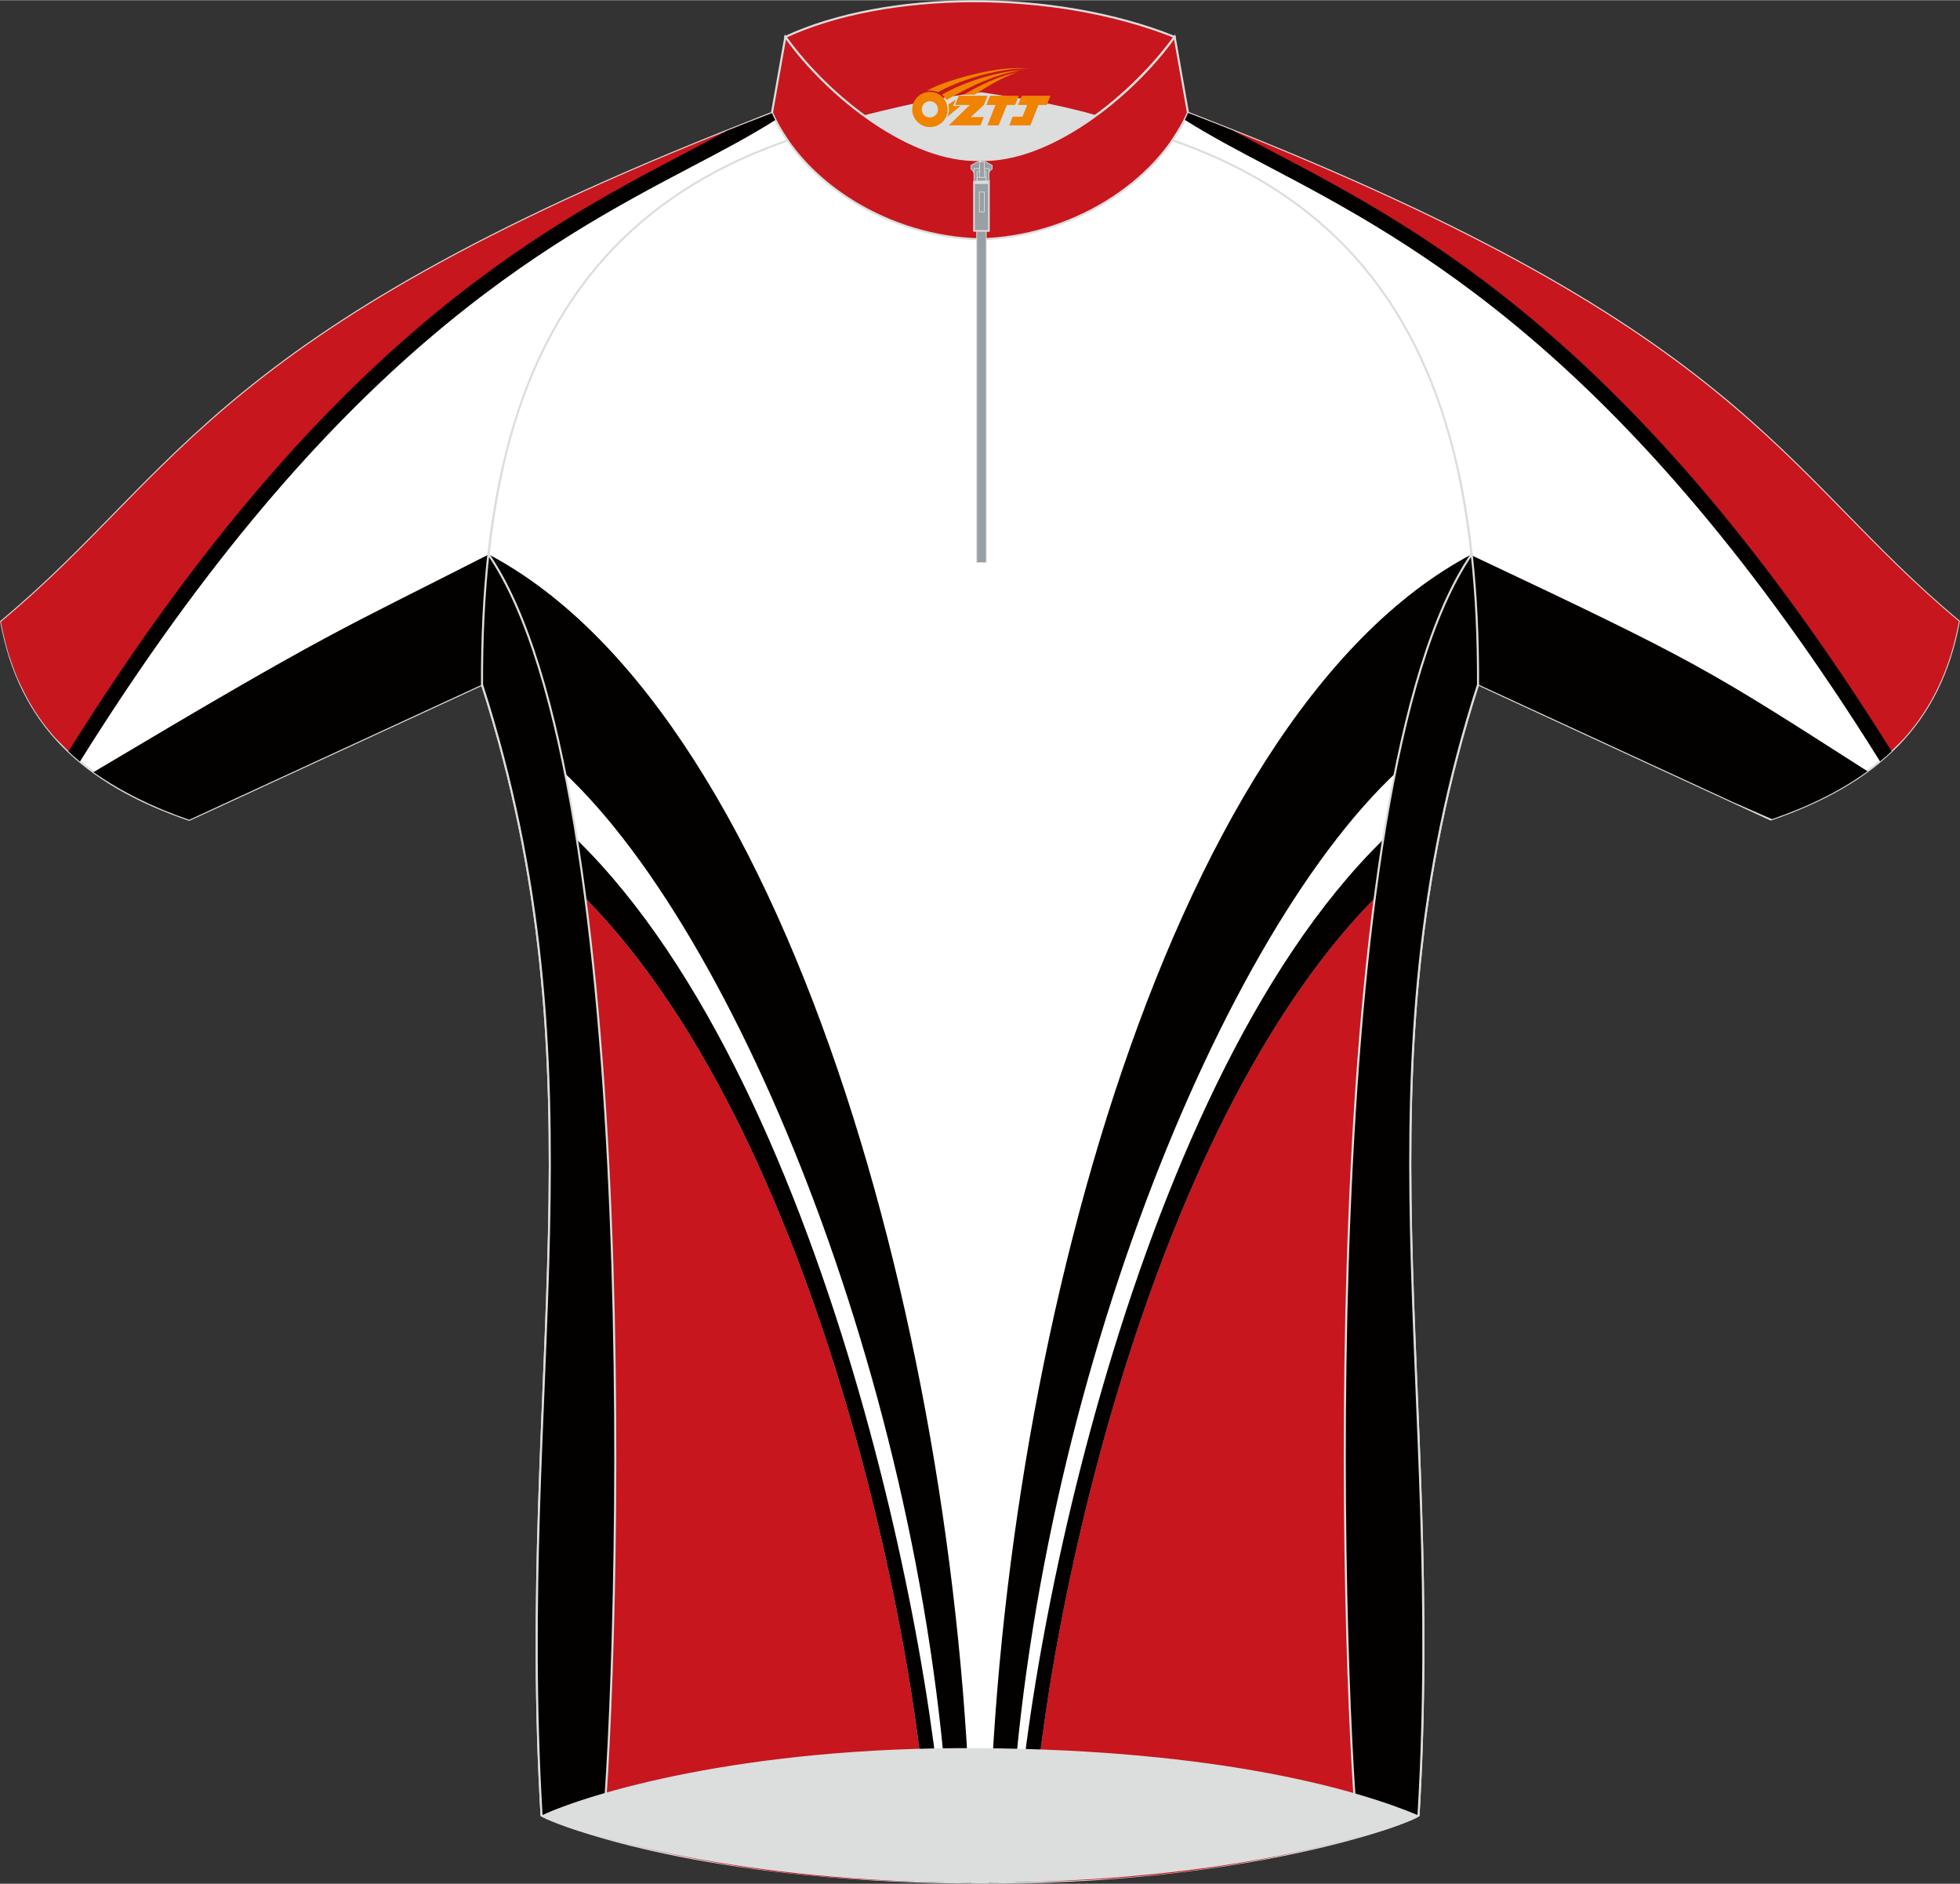
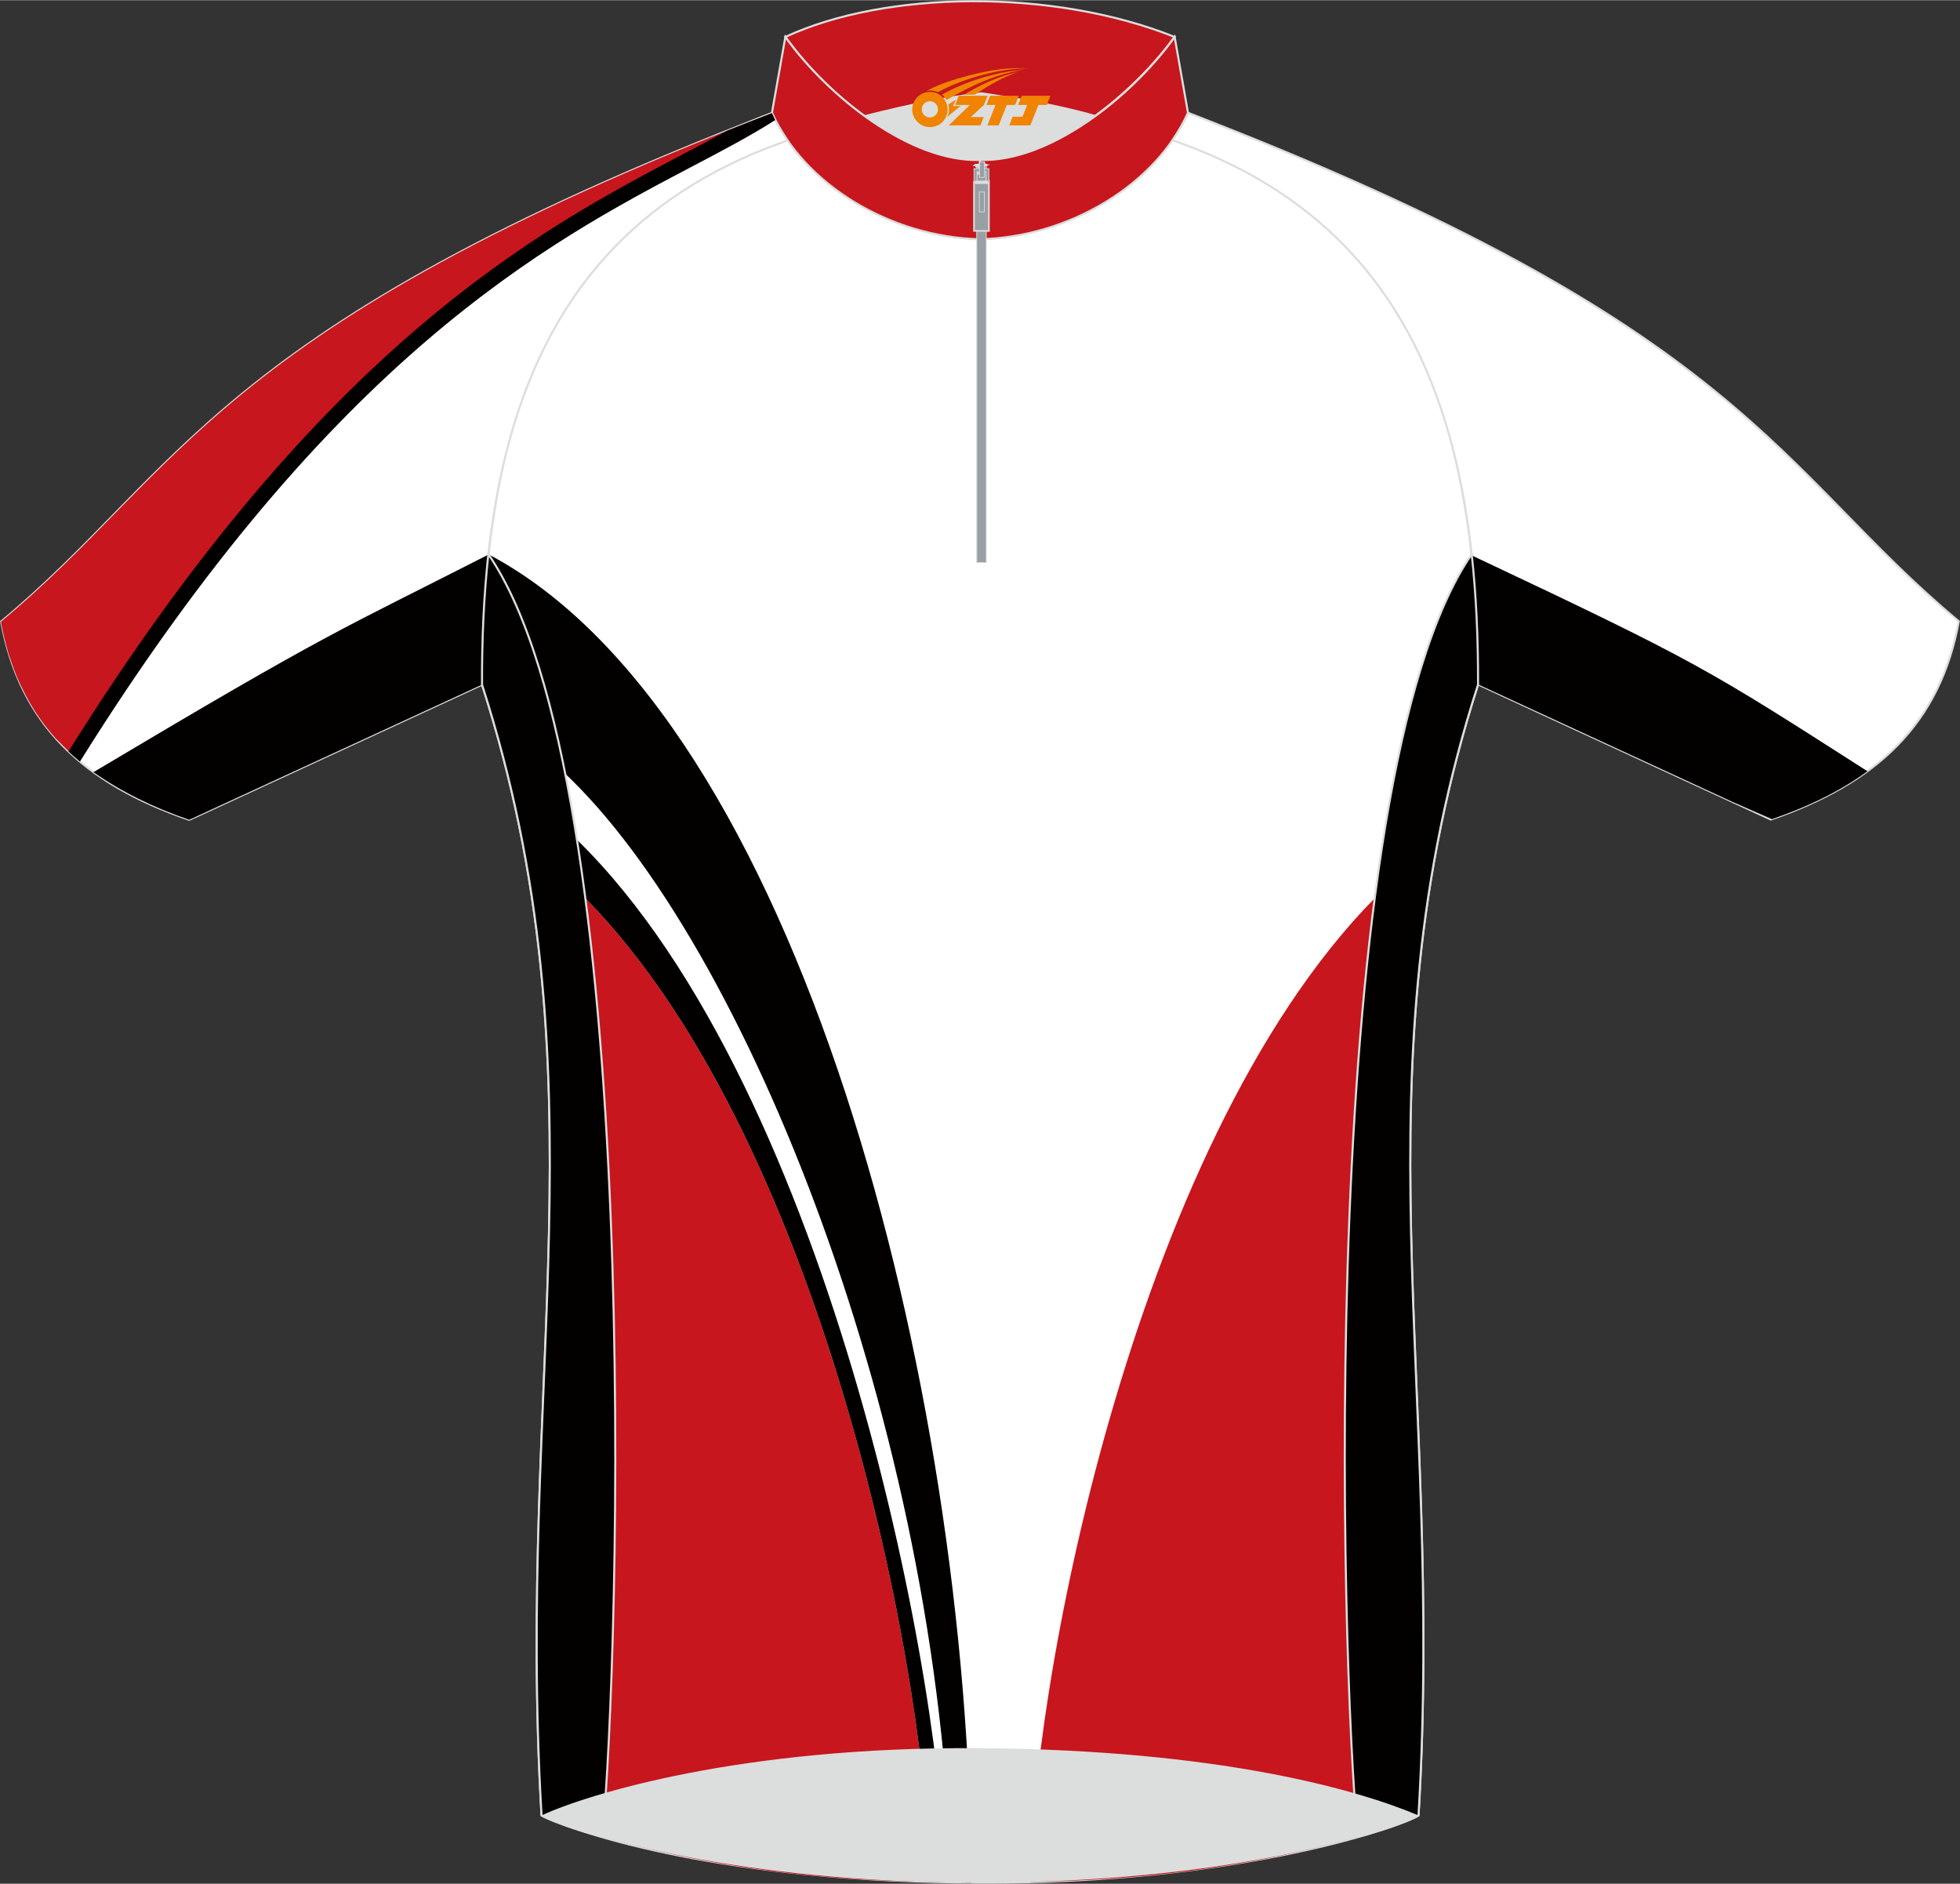
<svg xmlns="http://www.w3.org/2000/svg" version="1.1" id="_x37C_" x="0px" y="0px" width="340px" height="326.8px" viewBox="0 0 340.38 327.1" enable-background="new 0 0 340.38 327.1" xml:space="preserve">
  <rect x="0" y="0" width="340.38" height="327.1" fill="#333333" stroke="none" />
  <path fill-rule="evenodd" clip-rule="evenodd" fill="#FFFFFF" stroke="#DCDDDD" stroke-width="0.359" stroke-miterlimit="22.926" d="  M170.2,21.85c-12.33-0.15-24.47-0.68-36.12-2.25c-40.03,14.8-50.66,60.27-50.37,99.21c21.71,67.55,5.86,120.95,10.34,196.42  c6.51,3.13,31.53,11.54,76.15,11.68c45.64,0.21,73.91-10.07,76.15-11.68c4.48-75.47-11.37-128.87,10.34-196.42  c0.29-38.94-10.35-84.4-50.37-99.2C194.66,21.17,182.53,21.7,170.2,21.85z" />
  <path fill-rule="evenodd" clip-rule="evenodd" fill="#C7161D" d="M104.61,318.93c23.44,6.72,44.97,7.64,56.75,7.85  c0.31-30.4-16.92-127.33-59.71-170.84C109.06,216.29,106.86,295.46,104.61,318.93z" />
  <path fill-rule="evenodd" clip-rule="evenodd" fill="#030000" d="M168.7,326.91l-7.34-0.13c0.31-30.4-16.92-127.33-59.71-170.84  c-2.49-19.98-7.99-39.81-16.84-59.72C138.75,124.64,168.3,240.46,168.7,326.91z" />
  <path fill-rule="evenodd" clip-rule="evenodd" fill="#FFFFFF" d="M165.2,326.84l-1.16-0.02c0.31-30.4-18.95-137.19-63.93-181.11  c-0.62-4.21-1.85-9.22-2.41-11.81C129.76,163.73,163.22,248.76,165.2,326.84z" />
  <path fill-rule="evenodd" clip-rule="evenodd" fill="#C7161D" d="M235.78,318.93c-23.44,6.72-44.97,7.64-56.75,7.85  c-0.31-30.4,16.92-127.33,59.71-170.84C231.33,216.29,233.52,295.46,235.78,318.93z" />
-   <path fill-rule="evenodd" clip-rule="evenodd" fill="#030000" d="M171.7,326.91l7.34-0.13c-0.31-30.4,16.92-127.33,59.71-170.84  c2.49-19.98,7.99-39.81,16.84-59.72C201.63,124.64,172.08,240.46,171.7,326.91z" />
  <path fill-rule="evenodd" clip-rule="evenodd" fill="#FFFFFF" d="M175.18,326.84l1.17-0.02c-0.31-30.4,18.95-137.19,63.93-181.11  c0.62-4.21,1.85-9.22,2.42-11.81C210.63,163.73,177.17,248.76,175.18,326.84z" />
  <path fill-rule="evenodd" clip-rule="evenodd" fill="#C7161D" stroke="#DCDDDD" stroke-width="0.359" stroke-miterlimit="10" d="  M136.39,6.38c17.43-8.1,46.49-8.44,67.59,0c-7.32,10.09-21.53,21.74-33.8,21.36C158.14,28.08,144.06,17.07,136.39,6.38z" />
  <path fill-rule="evenodd" clip-rule="evenodd" fill="#C7161D" stroke="#DCDDDD" stroke-width="0.359" stroke-miterlimit="10" d="  M203.99,6.38c-7.42,10.38-21.78,21.78-33.8,21.36v13.78c15.57-0.37,30.58-9.53,36.12-21.96L203.99,6.38z" />
  <path fill-rule="evenodd" clip-rule="evenodd" fill="#C7161D" stroke="#DCDDDD" stroke-width="0.359" stroke-miterlimit="10" d="  M136.39,6.38c7.42,10.38,21.78,21.78,33.79,21.36v13.78c-15.57-0.37-30.59-9.53-36.12-21.96L136.39,6.38z" />
  <path fill-rule="evenodd" clip-rule="evenodd" fill="#DCDDDD" d="M149.96,20.01c7.98-2.02,14.45-3.35,20.46-4.02  c5.17,0.81,12.52,1.85,19.92,3.99c-6.68,4.99-12.99,7.89-20.15,7.77C161.12,27.83,154.3,23.16,149.96,20.01z" />
  <path fill-rule="evenodd" clip-rule="evenodd" fill="#FFFFFF" stroke="#DCDDDD" stroke-width="0.359" stroke-miterlimit="22.926" d="  M134.07,19.61c0.69,1.7,1.73,3.31,2.68,4.75c-0.22,0.08-1.29,0.47-1.5,0.55c-12.45,4.55-22.39,11.11-30.09,19.65  c-8.17,9.07-13.8,20.36-17.24,33.99c-2.81,11.18-4.16,23.94-4.2,38.36c0,0.1,0,1.84,0,1.95l-50.86,23.47  c-18.42-6.32-29.39-16.61-32.65-34.42C31.78,81.63,37.07,56.97,134.07,19.61z" />
  <path fill-rule="evenodd" clip-rule="evenodd" fill="#C7161D" d="M134.07,19.61C110.29,34.84,66.65,45.25,12.88,131.38l-0.02-0.01  c-0.56-0.56-2.54-2.49-3.2-3.19c-0.11-0.12-0.21-0.23-0.31-0.35l0,0l0,0c-0.15-0.18-0.31-0.36-0.46-0.54l-0.03-0.04  c-0.14-0.17-0.28-0.34-0.42-0.51l-0.05-0.06c-0.13-0.17-0.27-0.33-0.4-0.5l-0.05-0.06c-0.13-0.17-0.26-0.34-0.39-0.52l-0.04-0.05  c-0.13-0.18-0.26-0.36-0.4-0.54l-0.03-0.04c-0.13-0.19-0.27-0.39-0.4-0.58l0,0c-0.13-0.2-0.26-0.39-0.39-0.58l-0.04-0.05  c-0.12-0.19-0.24-0.37-0.35-0.56l-0.04-0.06c-0.12-0.19-0.22-0.37-0.34-0.56l-0.04-0.06c-0.11-0.19-0.22-0.38-0.33-0.57l-0.04-0.06  c-0.12-0.2-0.22-0.4-0.33-0.59l-0.02-0.04c-0.12-0.21-0.22-0.42-0.34-0.64l-0.02-0.04c-0.11-0.21-0.22-0.41-0.31-0.62l-0.03-0.06  c-0.1-0.2-0.2-0.4-0.3-0.6l-0.04-0.07c-0.1-0.2-0.19-0.4-0.28-0.6l-0.04-0.08c-0.09-0.21-0.18-0.41-0.28-0.62l-0.03-0.06  c-0.09-0.22-0.19-0.44-0.28-0.66l-0.01-0.04c-0.09-0.22-0.18-0.46-0.27-0.69l-0.02-0.04c-0.08-0.22-0.17-0.45-0.25-0.67l-0.02-0.06  c-0.08-0.22-0.16-0.44-0.23-0.66l-0.03-0.07c-0.07-0.22-0.15-0.44-0.22-0.66l-0.03-0.07c-0.07-0.22-0.14-0.45-0.22-0.68l-0.02-0.06  c-0.07-0.24-0.14-0.49-0.22-0.74v-0.02c-0.07-0.25-0.14-0.5-0.21-0.75l-0.01-0.05c-0.06-0.24-0.13-0.48-0.19-0.73l-0.02-0.08  c-0.06-0.23-0.12-0.48-0.17-0.71l-0.02-0.08c-0.05-0.24-0.11-0.49-0.16-0.72l-0.02-0.08c-0.05-0.25-0.11-0.49-0.15-0.75l-0.01-0.05  c-0.05-0.27-0.11-0.54-0.15-0.81C31.78,81.63,37.07,56.97,134.07,19.61z" />
  <path fill-rule="evenodd" clip-rule="evenodd" fill="#030000" d="M134.63,20.82c-4.25,2.7-9.08,5.26-14.49,8.09  C95.16,42.05,57.89,61.76,13.88,132.23l-1-0.86c-0.33-0.3-0.66-0.6-0.99-0.91C56.22,59.56,93.7,39.84,118.91,26.59  c2.57-1.35,5.01-2.63,7.31-3.9c2.55-1.02,5.17-2.04,7.85-3.08C134.24,20.02,134.42,20.41,134.63,20.82z" />
  <path fill-rule="evenodd" clip-rule="evenodd" fill="#030000" d="M84.84,96.27c-26.17,13.35-26.85,12.9-68.61,37.79  c4.73,3.32,10.26,6.09,16.63,8.27l50.85-23.47L84.84,96.27z" />
-   <path fill-rule="evenodd" clip-rule="evenodd" fill="#030000" d="M255.55,96.22c29.26-2.72,42.34,5.26,68.61,37.79  c-4.73,3.32-10.26,6.09-16.63,8.27l-50.85-23.47L255.55,96.22z" />
  <path fill-rule="evenodd" clip-rule="evenodd" fill="#FFFFFF" stroke="#DCDDDD" stroke-width="0.359" stroke-miterlimit="22.926" d="  M206.32,19.57c-0.69,1.7-1.74,3.31-2.68,4.75c0.22,0.08,1.29,0.47,1.5,0.54c12.45,4.55,22.39,11.11,30.09,19.65  c8.17,9.07,13.8,20.36,17.24,33.99c2.81,11.18,4.15,23.94,4.2,38.36c0,0.1,0,1.84,0,1.95l50.85,23.47  c18.42-6.32,29.39-16.61,32.65-34.41C308.61,81.58,303.32,56.93,206.32,19.57z" />
-   <path fill-rule="evenodd" clip-rule="evenodd" fill="#C7161D" d="M206.32,19.57c23.79,15.23,67.42,25.65,121.19,111.76  c0.57-0.57,2.78-2.71,3.31-3.31c4.74-5.35,7.88-11.96,9.38-20.16C308.61,81.58,303.32,56.93,206.32,19.57z" />
-   <path fill-rule="evenodd" clip-rule="evenodd" fill="#030000" d="M214.17,22.65c2.3,1.26,4.74,2.54,7.31,3.9  c25.21,13.26,62.69,32.98,107.02,103.88c-0.32,0.31-0.66,0.61-0.99,0.91l-1.01,0.86c-44.01-70.47-81.26-90.18-106.25-103.33  c-5.41-2.84-10.24-5.39-14.49-8.09c0.2-0.4,0.39-0.8,0.56-1.2C209,20.6,211.62,21.63,214.17,22.65z" />
  <path fill-rule="evenodd" clip-rule="evenodd" fill="#030000" d="M255.6,96.42c39.42,18.6,40.76,19.6,68.71,37.48  c-4.6,3.37-10.13,6.09-16.59,8.32l-6.8-2.98l-44.25-20.43c0-0.11,0-1.85,0-1.95C256.65,109.63,256.3,102.82,255.6,96.42z" />
  <path fill-rule="evenodd" clip-rule="evenodd" fill="#030000" stroke="#DCDDDD" stroke-width="0.359" stroke-miterlimit="22.926" d="  M235.78,318.93c3-0.78,5.56-1.63,7.4-2.32c1.85-0.69,2.99-1.22,3.16-1.38c4.48-75.47-11.37-128.84,10.34-196.37  c0.03-7.76-0.3-15.34-1.1-22.65C228.36,135.82,232.81,288.07,235.78,318.93z" />
  <path fill-rule="evenodd" clip-rule="evenodd" fill="#030000" stroke="#DCDDDD" stroke-width="0.359" stroke-miterlimit="22.926" d="  M104.61,318.93c-3-0.78-5.56-1.63-7.4-2.32c-1.85-0.69-2.99-1.22-3.16-1.38c-4.48-75.47,11.37-128.84-10.34-196.37  c-0.03-7.76,0.3-15.34,1.1-22.65C112.03,135.82,107.58,288.07,104.61,318.93z" />
  <path fill-rule="evenodd" clip-rule="evenodd" fill="#DCDDDD" d="M170.2,303.55c41.63,0.31,65.53,7.21,76.15,11.68  c-8.01,3.76-34.24,11.61-76.15,11.68c-41.91,0.08-69.16-8.26-76.15-11.68C101.9,311.59,128.57,303.24,170.2,303.55z" />
  <rect x="169.62" y="28.48" fill="#989FA5" stroke="#DCDDDD" stroke-width="0.142" stroke-miterlimit="22.926" width="1.66" height="69.18" />
  <g>
    <g>
      <path fill="#DCDDDD" d="M169.72,30.15c0.31,0,0.62,0,0.93,0.01L169.72,30.15z M169.72,30.15L169.72,30.15L169.72,30.15z" />
      <path fill="none" stroke="#DCDDDD" stroke-width="0.283" stroke-miterlimit="22.926" d="M169.72,30.15c0.31,0,0.62,0,0.93,0.01     M169.72,30.15L169.72,30.15L169.72,30.15z" />
    </g>
    <g>
      <path fill="#DCDDDD" d="M169.83,28.94c0.31,0,0.62,0,0.93,0.01L169.83,28.94z M169.83,28.94L169.83,28.94L169.83,28.94z" />
      <path fill="none" stroke="#DCDDDD" stroke-width="0.283" stroke-miterlimit="22.926" d="M169.83,28.94c0.31,0,0.62,0,0.93,0.01     M169.83,28.94L169.83,28.94L169.83,28.94z" />
    </g>
    <g>
      <path fill="#DCDDDD" d="M170.98,29.5c-0.36,0-0.72-0.01-1.09-0.01L170.98,29.5z M170.98,29.5L170.98,29.5L170.98,29.5z" />
      <path fill="none" stroke="#DCDDDD" stroke-width="0.283" stroke-miterlimit="22.926" d="M170.98,29.5    c-0.36,0-0.72-0.01-1.09-0.01 M170.98,29.5L170.98,29.5L170.98,29.5z" />
    </g>
    <g>
      <path fill="#DCDDDD" d="M171.09,28.28c-0.36,0-0.72-0.01-1.09-0.01L171.09,28.28z M171.09,28.28L171.09,28.28L171.09,28.28z" />
      <path fill="none" stroke="#DCDDDD" stroke-width="0.283" stroke-miterlimit="22.926" d="M171.09,28.28    c-0.36,0-0.72-0.01-1.09-0.01 M171.09,28.28L171.09,28.28L171.09,28.28z" />
    </g>
    <g>
      <path fill="none" stroke="#DCDDDD" stroke-width="0.283" stroke-miterlimit="22.926" d="M169.27,30.03c0.47,0,0.94,0,1.41,0     M169.27,30.03L169.27,30.03L169.27,30.03z" />
    </g>
    <g>
      <path fill="none" stroke="#DCDDDD" stroke-width="0.283" stroke-miterlimit="22.926" d="M169.38,28.88c0.47,0,0.94,0,1.41,0     M169.38,28.88L169.38,28.88L169.38,28.88z" />
    </g>
    <g>
      <path fill="none" stroke="#DCDDDD" stroke-width="0.283" stroke-miterlimit="22.926" d="M171.04,29.32c-0.49,0-0.96,0-1.45,0     M171.04,29.32L171.04,29.32L171.04,29.32z" />
    </g>
    <path fill="#DCDDDD" stroke="#DCDDDD" stroke-width="0.122" stroke-miterlimit="22.926" d="M171.71,28.57   c-0.77-0.04-1.62-0.02-2.4-0.06c-0.11,0.1-0.15,0.15-0.26,0.25c0.75,0.02,1.5,0.02,2.26,0.02   C171.46,28.71,171.58,28.64,171.71,28.57z" />
-     <path fill="#989FA5" stroke="#DCDDDD" stroke-width="0.122" stroke-miterlimit="22.926" d="M169.21,30.75c0.84,0,1.65,0,2.49,0   c-0.07-0.73,0.13-1.2,0.6-1.41c0-0.23,0-0.44,0-0.66c-0.41-0.22-0.83-0.43-1.23-0.66c-0.4,0-0.8,0-1.21,0   c-0.42,0.22-0.84,0.43-1.24,0.66c0,0.22,0,0.43,0,0.66C169.05,29.59,169.25,30.06,169.21,30.75z" />
    <g>
      <path fill="#DCDDDD" d="M169.86,35.23c0.31,0,0.62,0.01,0.93,0.01L169.86,35.23z M169.86,35.23L169.86,35.23L169.86,35.23z" />
      <path fill="none" stroke="#DCDDDD" stroke-width="0.283" stroke-miterlimit="22.926" d="M169.86,35.23    c0.31,0,0.62,0.01,0.93,0.01 M169.86,35.23L169.86,35.23L169.86,35.23z" />
    </g>
    <g>
      <path fill="#DCDDDD" d="M169.86,33.58c0.31,0,0.62,0.01,0.93,0.01L169.86,33.58z M169.86,33.58L169.86,33.58L169.86,33.58z" />
      <path fill="none" stroke="#DCDDDD" stroke-width="0.283" stroke-miterlimit="22.926" d="M169.86,33.58    c0.31,0,0.62,0.01,0.93,0.01 M169.86,33.58L169.86,33.58L169.86,33.58z" />
    </g>
    <g>
      <path fill="#DCDDDD" d="M169.94,31.98c0.31,0,0.62,0.01,0.93,0.01L169.94,31.98z M169.94,31.98L169.94,31.98L169.94,31.98z" />
      <path fill="none" stroke="#DCDDDD" stroke-width="0.283" stroke-miterlimit="22.926" d="M169.94,31.98    c0.31,0,0.62,0.01,0.93,0.01 M169.94,31.98L169.94,31.98L169.94,31.98z" />
    </g>
    <g>
      <path fill="#DCDDDD" d="M171.13,36.07c-0.36,0-0.72-0.01-1.09-0.01L171.13,36.07z M171.13,36.07L171.13,36.07L171.13,36.07z" />
      <path fill="none" stroke="#DCDDDD" stroke-width="0.283" stroke-miterlimit="22.926" d="M171.13,36.07    c-0.36,0-0.72-0.01-1.09-0.01 M171.13,36.07L171.13,36.07L171.13,36.07z" />
    </g>
    <g>
      <path fill="#DCDDDD" d="M171.13,34.44c-0.36,0-0.72-0.01-1.09-0.01L171.13,34.44z M171.13,34.44L171.13,34.44L171.13,34.44z" />
      <path fill="none" stroke="#DCDDDD" stroke-width="0.283" stroke-miterlimit="22.926" d="M171.13,34.44    c-0.36,0-0.72-0.01-1.09-0.01 M171.13,34.44L171.13,34.44L171.13,34.44z" />
    </g>
    <g>
      <path fill="#DCDDDD" d="M171.13,32.79c-0.36,0-0.72-0.01-1.09-0.01L171.13,32.79z M171.13,32.79L171.13,32.79L171.13,32.79z" />
      <path fill="none" stroke="#DCDDDD" stroke-width="0.283" stroke-miterlimit="22.926" d="M171.13,32.79    c-0.36,0-0.72-0.01-1.09-0.01 M171.13,32.79L171.13,32.79L171.13,32.79z" />
    </g>
    <g>
      <path fill="none" stroke="#DCDDDD" stroke-width="0.283" stroke-miterlimit="22.926" d="M169.42,33.25c0.47,0,0.94,0,1.41,0     M169.42,33.25L169.42,33.25L169.42,33.25z" />
    </g>
    <g>
      <path fill="none" stroke="#DCDDDD" stroke-width="0.283" stroke-miterlimit="22.926" d="M169.5,31.59c0.47,0,0.94,0,1.41,0     M169.5,31.59L169.5,31.59L169.5,31.59z" />
    </g>
    <g>
      <path fill="none" stroke="#DCDDDD" stroke-width="0.283" stroke-miterlimit="22.926" d="M169.18,29.4c0.47,0,0.94,0,1.41,0     M169.18,29.4L169.18,29.4L169.18,29.4z" />
    </g>
    <g>
      <path fill="none" stroke="#DCDDDD" stroke-width="0.283" stroke-miterlimit="22.926" d="M171.26,32.34c-0.49,0-0.96,0-1.45,0     M171.26,32.34L171.26,32.34L171.26,32.34z" />
    </g>
    <path fill="#989FA5" stroke="#DCDDDD" stroke-width="0.283" stroke-miterlimit="22.926" d="M169.15,40.06c0-2.84,0-5.68,0-8.52   c0.73,0,1.46,0,2.19,0c0.13-0.05,0.27-0.11,0.4-0.16c0,2.79,0,5.9,0,8.7C168.56,40.04,172.21,40.09,169.15,40.06z" />
    <g>
      <path fill="none" stroke="#DCDDDD" stroke-width="0.122" stroke-miterlimit="22.926" d="M171.74,31.49c0,2.79,0,5.58,0,8.36     M171.74,31.49L171.74,31.49L171.74,31.49z" />
    </g>
    <path fill="#989FA5" stroke="#DCDDDD" stroke-width="0.122" stroke-miterlimit="22.926" d="M169.14,31.77c0-0.84,0-1.68,0-2.52   c0.87,0,1.73,0,2.61,0c0,0.81,0,1.63,0,2.43c-0.17,0-0.34,0-0.51,0c0-0.64,0-1.28,0-1.92c-0.52,0-1.05,0-1.57,0   c0,0.66,0,1.3,0,1.96C169.49,31.71,169.31,31.71,169.14,31.77z" />
    <rect x="170.07" y="33.31" fill="#989FA5" stroke="#DCDDDD" stroke-width="0.122" stroke-miterlimit="22.926" width="0.87" height="3.45" />
    <rect x="170.11" y="28.07" fill="#989FA5" stroke="#DCDDDD" stroke-width="0.122" stroke-miterlimit="22.926" width="0.84" height="2.7" />
    <line fill="none" stroke="#DCDDDD" stroke-width="0.566" stroke-miterlimit="22.926" x1="169.27" y1="31.65" x2="171.62" y2="31.62" />
  </g>
  <g id="图层_x0020_1">
    <path fill="#F08300" d="M158.6,20c0.416,1.136,1.472,1.984,2.752,2.032c0.144,0,0.304,0,0.448-0.016h0.016   c0.016,0,0.064,0,0.128-0.016c0.032,0,0.048-0.016,0.08-0.016c0.064-0.016,0.144-0.032,0.224-0.048c0.016,0,0.016,0,0.032,0   c0.192-0.048,0.4-0.112,0.576-0.208c0.192-0.096,0.4-0.224,0.608-0.384c0.672-0.56,1.104-1.408,1.104-2.352   c0-0.224-0.032-0.448-0.08-0.672l0,0C164.44,18.12,164.39,17.95,164.31,17.77C163.84,16.68,162.76,15.92,161.49,15.92C159.8,15.92,158.42,17.29,158.42,18.99C158.42,19.34,158.48,19.68,158.6,20L158.6,20L158.6,20z M162.9,19.02L162.9,19.02C162.87,19.8,162.21,20.4,161.43,20.36C160.64,20.33,160.05,19.68,160.08,18.89c0.032-0.784,0.688-1.376,1.472-1.344   C162.32,17.58,162.93,18.25,162.9,19.02L162.9,19.02z" />
    <polygon fill="#F08300" points="176.93,16.6 ,176.29,18.19 ,174.85,18.19 ,173.43,21.74 ,171.48,21.74 ,172.88,18.19 ,171.3,18.19    ,171.94,16.6" />
-     <path fill="#F08300" d="M178.9,11.87c-1.008-0.096-3.024-0.144-5.056,0.112c-2.416,0.304-5.152,0.912-7.616,1.664   C164.18,14.25,162.31,14.97,160.96,15.74C161.16,15.71,161.35,15.69,161.54,15.69c0.48,0,0.944,0.112,1.36,0.288   C167,13.66,174.2,11.61,178.9,11.87L178.9,11.87L178.9,11.87z" />
+     <path fill="#F08300" d="M178.9,11.87c-1.008-0.096-3.024-0.144-5.056,0.112c-2.416,0.304-5.152,0.912-7.616,1.664   C164.18,14.25,162.31,14.97,160.96,15.74C161.16,15.71,161.35,15.69,161.54,15.69c0.48,0,0.944,0.112,1.36,0.288   C167,13.66,174.2,11.61,178.9,11.87L178.9,11.87z" />
    <path fill="#F08300" d="M164.37,17.34c4-2.368,8.88-4.672,13.488-5.248c-4.608,0.288-10.224,2-14.288,4.304   C163.89,16.65,164.16,16.97,164.37,17.34C164.37,17.34,164.37,17.34,164.37,17.34z" />
    <polygon fill="#F08300" points="182.42,16.6 ,181.8,18.19 ,180.34,18.19 ,178.93,21.74 ,178.47,21.74 ,176.96,21.74 ,175.27,21.74    ,175.86,20.24 ,177.57,20.24 ,178.39,18.19 ,176.8,18.19 ,177.44,16.6" />
    <polygon fill="#F08300" points="171.51,16.6 ,170.87,18.19 ,168.58,20.3 ,170.84,20.3 ,170.26,21.74 ,164.77,21.74 ,168.44,18.19    ,165.86,18.19 ,166.5,16.6" />
    <path fill="#F08300" d="M176.79,12.46c-3.376,0.752-6.464,2.192-9.424,3.952h1.888C171.68,14.84,174.02,13.41,176.79,12.46z    M165.99,17.28C165.36,17.66,165.3,17.71,164.69,18.12c0.064,0.256,0.112,0.544,0.112,0.816c0,0.496-0.112,0.976-0.32,1.392   c0.176-0.16,0.32-0.304,0.432-0.4c0.272-0.24,0.768-0.64,1.6-1.296l0.32-0.256H165.51l0,0L165.99,17.28L165.99,17.28L165.99,17.28z" />
  </g>
</svg>